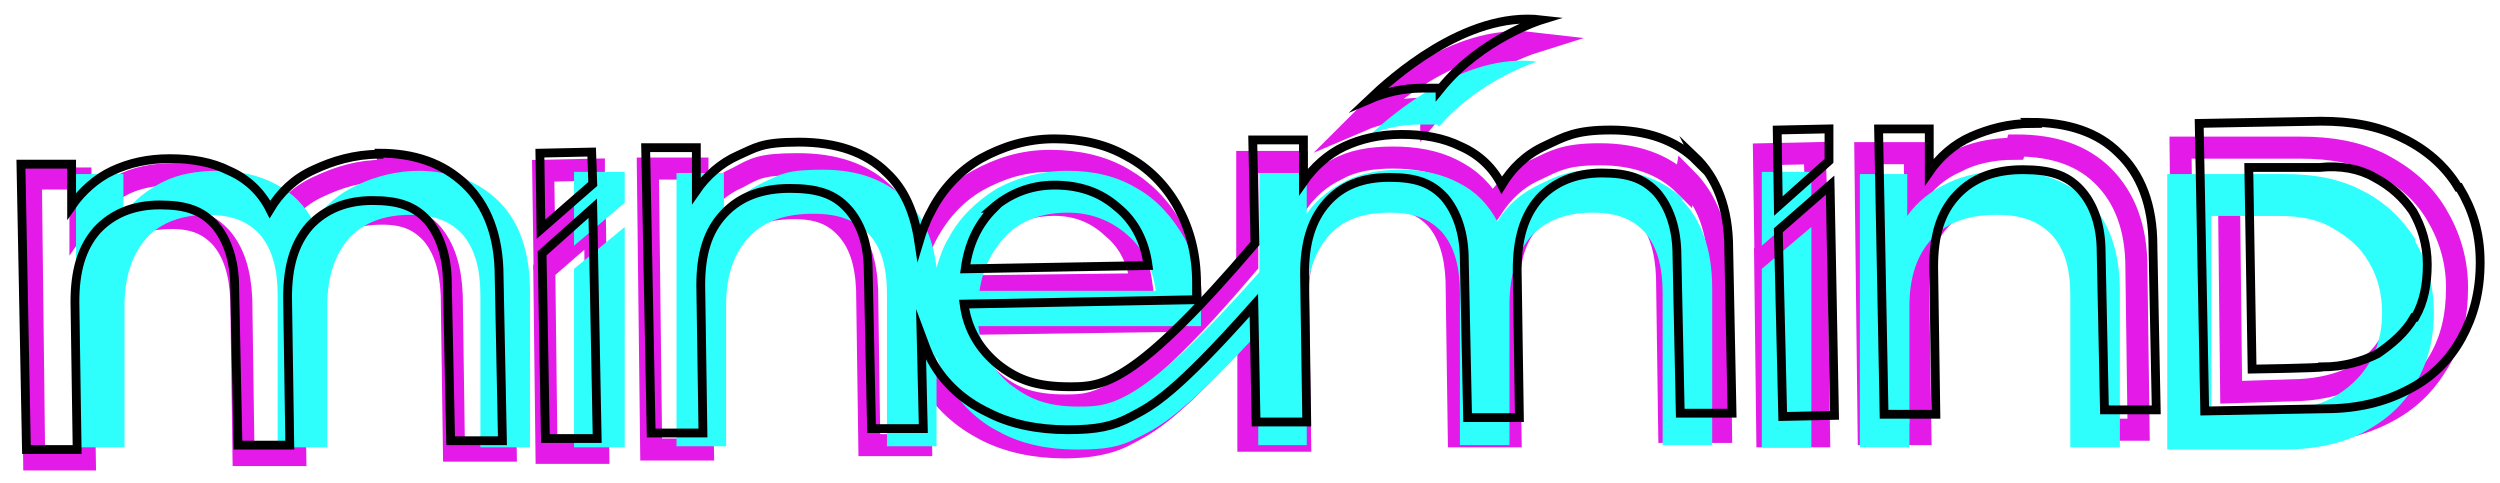
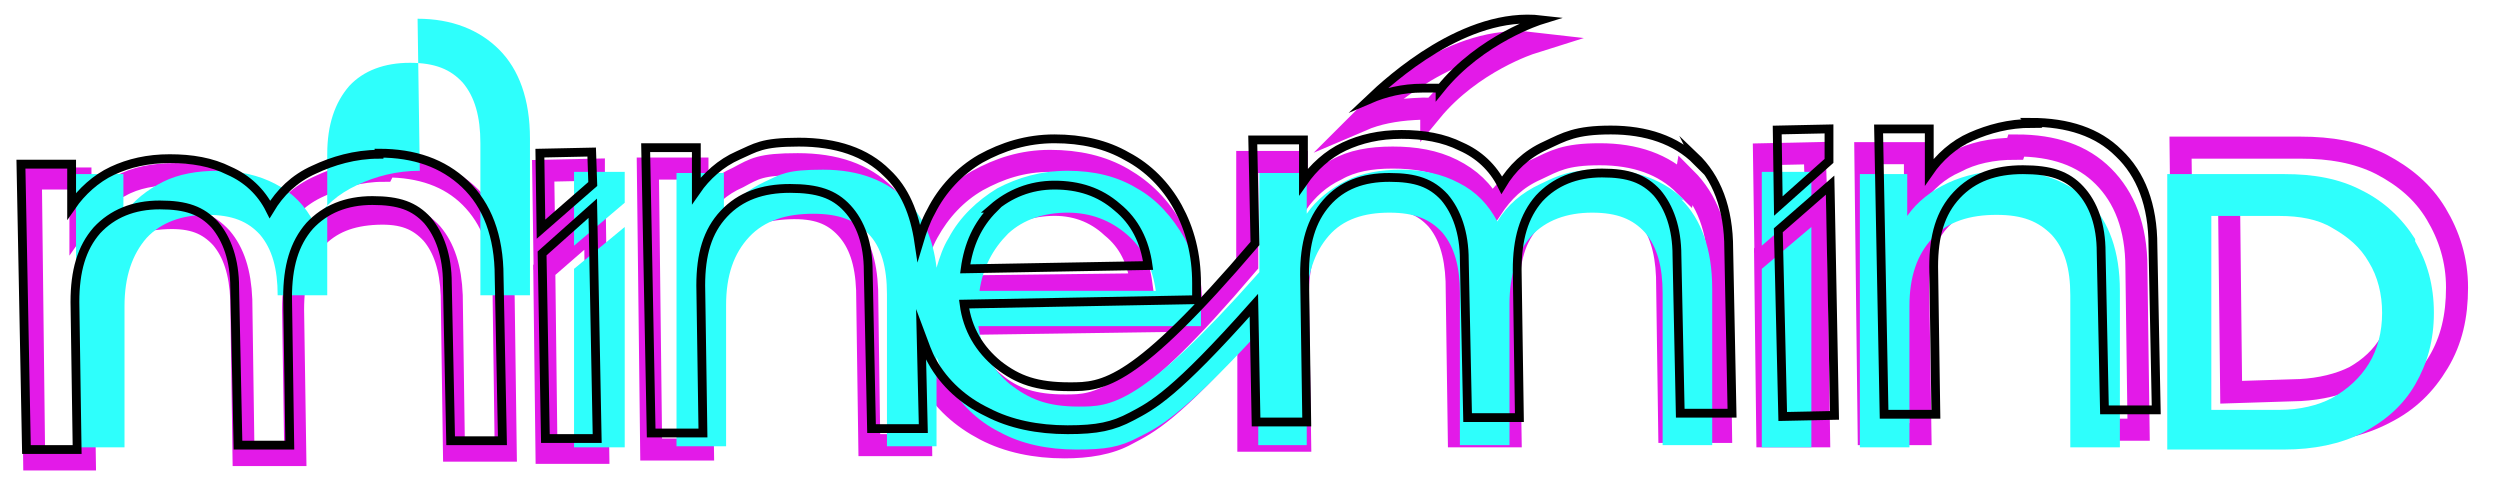
<svg xmlns="http://www.w3.org/2000/svg" version="1.1" viewBox="0 0 226.9 43.8">
  <defs>
    <style>
      .cls-1 {
        stroke: #000;
        stroke-width: .8px;
      }

      .cls-1, .cls-2 {
        fill: none;
        stroke-miterlimit: 10;
      }

      .cls-3 {
        display: none;
      }

      .cls-2 {
        stroke: #e31ae8;
        stroke-width: 2px;
      }

      .cls-4 {
        fill: #2efffc;
      }
    </style>
  </defs>
  <g>
    <g id="Layer_2" class="cls-3">
      <rect x="-15.2" y="-11.5" width="255.7" height="73.6" />
    </g>
    <g id="Layer_1">
      <g>
        <path class="cls-2" d="M34.8,15.5c-2.2,0-4.1.6-5.8,1.4-1.8.8-3,2-4,3.5-.8-1.6-2-2.7-3.6-3.5-1.6-.8-3.4-1.1-5.4-1.1s-3.7.3-5.1,1.1c-1.5.7-2.7,1.8-3.6,3.1v-3.8c0,0-4.5,0-4.5,0l.3,25.5h4.6c0,0-.2-13.2-.2-13.2,0-2.8.6-4.9,2-6.4,1.4-1.5,3.2-2.2,5.6-2.3s3.8.5,5,1.8c1.1,1.3,1.7,3.1,1.8,5.6l.2,14.1h4.7c0,0-.2-13.2-.2-13.2,0-2.8.6-4.9,2-6.4,1.4-1.5,3.2-2.2,5.6-2.3s3.8.5,5,1.8c1.1,1.3,1.7,3.1,1.8,5.6l.2,14.1h4.7c0,0-.2-14.7-.2-14.7,0-3.7-1.1-6.4-3-8.3-1.9-1.9-4.5-2.8-7.7-2.8Z" />
        <polygon class="cls-2" points="160.4 39.6 165.1 39.6 164.8 19 160.2 23 160.4 39.6" />
        <path class="cls-2" d="M152.9,16.8c-1.9-1.9-4.5-2.8-7.7-2.8s-4.1.6-5.8,1.4c-1.8.8-3,2-4,3.5-.8-1.6-2-2.7-3.6-3.5-1.6-.8-3.4-1.1-5.4-1.1s-3.7.3-5.1,1.1c-1.5.7-2.7,1.8-3.6,3.1v-3.8c0,0-4.5,0-4.5,0v9.3c-10.8,12.7-13.6,12.8-16.5,12.8s-4.7-.6-6.4-2c-1.7-1.4-2.7-3.1-3-5.4l20.8-.3c0-.6,0-1.1,0-1.5,0-2.6-.6-4.8-1.7-6.8-1.1-2-2.6-3.5-4.5-4.6-1.9-1.1-4.1-1.6-6.6-1.6s-4.6.7-6.6,1.8c-1.9,1.1-3.4,2.7-4.5,4.7-.5.9-.8,1.8-1.1,2.8-.3-2.6-1.3-4.7-2.8-6.2-1.9-1.9-4.5-2.8-7.9-2.8s-3.9.4-5.4,1.2c-1.6.7-2.8,1.8-3.7,3.1v-3.9c0,0-4.5,0-4.5,0l.3,25.5h4.7c0,0-.2-13.2-.2-13.2,0-2.8.6-4.9,2.1-6.4s3.4-2.2,5.9-2.3,4,.5,5.2,1.8,1.8,3.1,1.9,5.6l.2,14.1h4.7c0,0-.1-8.4-.1-8.4.3.8.6,1.6,1,2.4,1.1,2,2.8,3.5,4.9,4.6,2.1,1.1,4.6,1.6,7.2,1.6,2.1,0,4.1-.3,5.7-1.2,1.9-1,3.9-1.9,11-9.9v10.5c.1,0,4.7,0,4.7,0l-.2-13.2c0-2.8.6-4.9,2-6.4s3.2-2.2,5.6-2.3,3.8.5,5,1.8c1.1,1.3,1.7,3.1,1.8,5.6l.2,14.1h4.7c0,0-.2-13.2-.2-13.2,0-2.8.6-4.9,2-6.4,1.4-1.5,3.2-2.2,5.6-2.3s3.8.5,5,1.8c1.1,1.3,1.7,3.1,1.8,5.6l.2,14.1h4.7c0,0-.2-14.7-.2-14.7,0-3.7-1.1-6.4-3-8.3h0ZM89.8,20.7c1.5-1.3,3.3-2,5.5-2.1s4.1.6,5.6,2c1.6,1.3,2.4,3,2.7,5.2l-16.4.2c.3-2.2,1.1-4,2.6-5.4Z" />
        <path class="cls-2" d="M182.9,13.5c-2.1,0-3.9.4-5.4,1.2-1.6.7-2.8,1.8-3.7,3.1v-3.9c0,0-4.5,0-4.5,0l.3,25.5h4.7c0,0-.2-13.2-.2-13.2,0-2.8.6-4.9,2.1-6.4,1.5-1.5,3.4-2.2,5.9-2.3s4,.5,5.2,1.8c1.2,1.3,1.8,3.1,1.9,5.6l.2,14.1h4.7c0,0-.2-14.7-.2-14.7,0-3.7-1.1-6.4-3-8.3-1.9-1.9-4.5-2.8-7.9-2.8Z" />
        <path class="cls-2" d="M221.1,19.4c-1.2-2-2.9-3.4-5-4.5-2.2-1.1-4.6-1.5-7.3-1.5h-10.9c0,.1.3,25.9.3,25.9h10.9c2.8-.2,5.2-.7,7.3-1.8,2.2-1.1,3.7-2.6,4.9-4.6s1.7-4.2,1.7-6.8c0-2.5-.7-4.7-1.9-6.7ZM217,31c-.8,1.4-1.9,2.4-3.3,3.2-1.4.7-3.1,1.1-4.9,1.2h0c0,0-6.3.2-6.3.2l-.2-18.1h6.3c1.9-.1,3.6.2,5,.9,1.5.8,2.6,1.7,3.4,3.1.8,1.4,1.2,3,1.3,4.7s-.4,3.4-1.1,4.8Z" />
        <polygon class="cls-2" points="49.6 41.1 54.3 41.1 54 20.5 49.4 24.5 49.6 41.1" />
        <path class="cls-2" d="M129.9,10.1c3.7-4.5,9.1-6.2,9.1-6.2-6.8-.8-13.6,5.2-15.4,7,1.4-.6,3-.9,4.7-1s1.1,0,1.6,0Z" />
        <polygon class="cls-2" points="160.2 20.8 164.8 16.8 164.7 13.9 160.1 14 160.2 20.8" />
        <polygon class="cls-2" points="49.4 22.3 53.9 18.3 53.9 15.4 49.3 15.5 49.4 22.3" />
      </g>
      <g>
-         <path class="cls-4" d="M38.1,15.5c-2.1,0-4,.5-5.7,1.3-1.7.8-3,1.9-3.9,3.4-.8-1.5-1.9-2.7-3.5-3.5-1.5-.8-3.3-1.2-5.2-1.2s-3.6.3-5,1c-1.4.7-2.7,1.7-3.6,3v-3.7h-4.3v24.8h4.4v-12.8c0-2.7.7-4.7,2-6.2,1.3-1.4,3.2-2.1,5.5-2.1s3.7.6,4.8,1.8c1.1,1.3,1.6,3.1,1.6,5.5v13.8h4.5v-12.8c0-2.7.7-4.7,2-6.2,1.3-1.4,3.2-2.1,5.5-2.1s3.7.6,4.8,1.8c1.1,1.3,1.6,3.1,1.6,5.5v13.8h4.5v-14.2c0-3.6-1-6.3-2.8-8.1s-4.3-2.8-7.4-2.8Z" />
+         <path class="cls-4" d="M38.1,15.5c-2.1,0-4,.5-5.7,1.3-1.7.8-3,1.9-3.9,3.4-.8-1.5-1.9-2.7-3.5-3.5-1.5-.8-3.3-1.2-5.2-1.2s-3.6.3-5,1c-1.4.7-2.7,1.7-3.6,3v-3.7h-4.3v24.8h4.4v-12.8c0-2.7.7-4.7,2-6.2,1.3-1.4,3.2-2.1,5.5-2.1s3.7.6,4.8,1.8c1.1,1.3,1.6,3.1,1.6,5.5h4.5v-12.8c0-2.7.7-4.7,2-6.2,1.3-1.4,3.2-2.1,5.5-2.1s3.7.6,4.8,1.8c1.1,1.3,1.6,3.1,1.6,5.5v13.8h4.5v-14.2c0-3.6-1-6.3-2.8-8.1s-4.3-2.8-7.4-2.8Z" />
        <polygon class="cls-4" points="159.9 40.6 164.4 40.6 164.4 20.6 159.9 24.4 159.9 40.6" />
        <path class="cls-4" d="M152.9,18.2c-1.8-1.8-4.3-2.8-7.4-2.8s-4,.5-5.7,1.3c-1.7.8-3,1.9-3.9,3.4-.8-1.5-1.9-2.7-3.5-3.5-1.5-.8-3.3-1.2-5.2-1.2s-3.6.3-5,1c-1.4.7-2.7,1.7-3.6,3v-3.7h-4.3v9c-10.8,12.2-13.5,12.2-16.4,12.2s-4.5-.7-6.2-2c-1.6-1.3-2.6-3.1-2.9-5.3h20.2c0-.6,0-1.1,0-1.4,0-2.5-.5-4.7-1.5-6.6-1.1-1.9-2.5-3.5-4.3-4.5-1.8-1.1-3.9-1.6-6.3-1.6s-4.5.6-6.4,1.6c-1.8,1.1-3.4,2.6-4.4,4.5-.5.8-.8,1.7-1.1,2.7-.3-2.6-1.2-4.6-2.7-6.1-1.8-1.8-4.3-2.8-7.6-2.8s-3.8.4-5.3,1.1c-1.5.7-2.8,1.7-3.7,3v-3.8h-4.3v24.8h4.5v-12.8c0-2.7.7-4.7,2.1-6.2s3.4-2.1,5.8-2.1,3.8.6,5,1.8,1.7,3.1,1.7,5.5v13.8h4.5v-8.1c.3.8.6,1.6,1,2.3,1.1,1.9,2.7,3.5,4.7,4.5,2,1.1,4.4,1.6,7,1.6s3.9-.2,5.6-1.1c1.8-.9,3.8-1.8,10.9-9.5v10.2h4.4v-12.8c0-2.7.7-4.7,2-6.2s3.2-2.1,5.5-2.1,3.7.6,4.8,1.8c1.1,1.3,1.6,3.1,1.6,5.5v13.8h4.5v-12.8c0-2.7.7-4.7,2-6.2,1.3-1.4,3.2-2.1,5.5-2.1s3.7.6,4.8,1.8c1.1,1.3,1.6,3.1,1.6,5.5v13.8h4.5v-14.2c0-3.6-1-6.3-2.8-8.1h0ZM91.5,21.2c1.4-1.3,3.3-1.9,5.4-1.9s3.9.7,5.4,2c1.5,1.3,2.3,3,2.6,5.1h-16c.3-2.1,1.2-3.8,2.6-5.2Z" />
        <path class="cls-4" d="M182.1,15.5c-2,0-3.8.4-5.3,1.1-1.5.7-2.8,1.7-3.7,3v-3.8h-4.3v24.8h4.5v-12.8c0-2.7.7-4.7,2.1-6.2s3.4-2.1,5.8-2.1,3.8.6,5,1.8c1.2,1.3,1.7,3.1,1.7,5.5v13.8h4.5v-14.2c0-3.6-1-6.3-2.8-8.1-1.8-1.8-4.3-2.8-7.6-2.8Z" />
        <path class="cls-4" d="M219.2,21.7c-1.2-1.9-2.8-3.4-4.8-4.4-2.1-1.1-4.4-1.5-7.1-1.5h-10.6v25h10.6c2.7,0,5.1-.5,7.1-1.5,2.1-1.1,3.7-2.5,4.8-4.4s1.7-4,1.7-6.5-.6-4.6-1.7-6.5ZM215,33c-.8,1.3-1.9,2.3-3.3,3.1-1.3.7-3,1.1-4.8,1.1h0c0,0-6.2,0-6.2,0v-17.6h6.2c1.8,0,3.5.3,4.8,1.1,1.4.8,2.5,1.7,3.3,3.1.8,1.3,1.2,2.9,1.2,4.6s-.4,3.3-1.2,4.6Z" />
        <polygon class="cls-4" points="52.1 40.6 56.7 40.6 56.7 20.6 52.1 24.4 52.1 40.6" />
-         <path class="cls-4" d="M130.6,11.5c3.7-4.3,8.9-5.9,8.9-5.9-6.6-.9-13.3,4.9-15.1,6.6,1.3-.6,2.9-.9,4.6-.9s1.1,0,1.5,0Z" />
        <polygon class="cls-4" points="159.9 22.3 164.4 18.4 164.4 15.6 159.9 15.6 159.9 22.3" />
        <polygon class="cls-4" points="52.1 22.3 56.7 18.4 56.7 15.6 52.1 15.6 52.1 22.3" />
      </g>
      <g>
        <path class="cls-1" d="M34.4,14c-2.2,0-4.2.6-5.9,1.4-1.8.8-3.1,2.1-4,3.6-.8-1.6-2.1-2.8-3.7-3.5-1.6-.8-3.4-1.1-5.4-1.1s-3.7.4-5.2,1.1c-1.5.7-2.8,1.9-3.7,3.2v-3.8c0,0-4.6,0-4.6,0l.5,25.9h4.6c0,0-.2-13.4-.2-13.4,0-2.8.6-4.9,2-6.5,1.4-1.5,3.3-2.3,5.7-2.3s3.8.5,5,1.8c1.1,1.3,1.8,3.2,1.8,5.7l.3,14.3h4.7c0,0-.2-13.4-.2-13.4,0-2.8.6-4.9,2-6.5,1.4-1.5,3.3-2.3,5.7-2.3s3.8.5,5,1.8c1.1,1.3,1.8,3.2,1.8,5.7l.3,14.3h4.7c0,0-.3-14.9-.3-14.9,0-3.7-1.1-6.5-3.1-8.4s-4.6-2.8-7.8-2.8Z" />
        <polygon class="cls-1" points="161.8 37.8 166.5 37.7 166.1 16.8 161.4 20.9 161.8 37.8" />
        <path class="cls-1" d="M154,14.6c-1.9-1.9-4.6-2.8-7.8-2.8s-4.2.6-5.9,1.4c-1.8.8-3.1,2.1-4,3.6-.8-1.6-2.1-2.8-3.7-3.5-1.6-.8-3.4-1.1-5.4-1.1s-3.7.4-5.2,1.1c-1.5.7-2.8,1.9-3.7,3.2v-3.8c0,0-4.6,0-4.6,0l.2,9.4c-11,12.9-13.8,13-16.8,13s-4.7-.6-6.5-2c-1.7-1.4-2.8-3.2-3.1-5.5l21.1-.4c0-.6,0-1.1,0-1.5,0-2.6-.6-4.9-1.7-6.9-1.1-2-2.7-3.6-4.6-4.6-1.9-1.1-4.1-1.6-6.6-1.6s-4.7.7-6.7,1.8c-1.9,1.1-3.5,2.8-4.5,4.8-.5.9-.8,1.8-1.1,2.8-.4-2.7-1.3-4.8-2.9-6.3-1.9-1.9-4.6-2.8-8-2.8s-3.9.5-5.5,1.2c-1.6.7-2.9,1.9-3.8,3.2v-3.9c0,0-4.6,0-4.6,0l.5,25.9h4.7c0,0-.2-13.4-.2-13.4,0-2.8.6-4.9,2.1-6.5s3.5-2.3,6-2.3,4,.5,5.2,1.8,1.9,3.2,1.9,5.7l.3,14.3h4.7c0,0-.2-8.5-.2-8.5.3.8.6,1.7,1,2.4,1.1,2,2.9,3.6,5,4.6,2.1,1.1,4.6,1.6,7.3,1.6s4.1-.3,5.8-1.2c1.9-1,3.9-2,11.1-10.1l.2,10.6h4.6c0,0-.2-13.4-.2-13.4,0-2.8.6-4.9,2-6.5s3.3-2.3,5.7-2.3,3.8.5,5,1.8c1.1,1.3,1.8,3.2,1.8,5.7l.3,14.3h4.7c0,0-.2-13.4-.2-13.4,0-2.8.6-4.9,2-6.5,1.4-1.5,3.3-2.3,5.7-2.3s3.8.5,5,1.8c1.1,1.3,1.8,3.2,1.8,5.7l.3,14.3h4.7c0,0-.3-14.9-.3-14.9,0-3.7-1.1-6.5-3.1-8.4h0ZM90.1,18.9c1.5-1.3,3.4-2.1,5.6-2.1s4.1.6,5.7,2c1.6,1.3,2.5,3.1,2.8,5.3l-16.6.3c.3-2.2,1.1-4,2.6-5.5Z" />
        <path class="cls-1" d="M184.4,11.2c-2.1,0-3.9.5-5.5,1.2-1.6.7-2.9,1.9-3.8,3.2v-3.9c0,0-4.6,0-4.6,0l.5,25.9h4.7c0,0-.2-13.4-.2-13.4,0-2.8.6-4.9,2.1-6.5s3.5-2.3,6-2.3,4,.5,5.2,1.8c1.2,1.3,1.9,3.2,1.9,5.7l.3,14.3h4.7c0,0-.3-14.9-.3-14.9,0-3.7-1.1-6.5-3.1-8.4-1.9-1.9-4.6-2.8-8-2.8Z" />
-         <path class="cls-1" d="M223.1,17c-1.2-2-3-3.5-5.1-4.5-2.2-1.1-4.6-1.5-7.4-1.5l-11,.2.5,26.1,11-.2c2.8,0,5.3-.6,7.4-1.7,2.2-1.1,3.8-2.7,4.9-4.7s1.7-4.2,1.7-6.9-.7-4.8-1.9-6.8ZM219.1,28.8c-.8,1.4-2,2.4-3.3,3.3-1.4.7-3.1,1.2-5,1.2h0c0,.1-6.4.2-6.4.2l-.3-18.3h6.4c1.9-.2,3.6.1,5,.9,1.5.8,2.6,1.8,3.5,3.1.8,1.4,1.3,3,1.3,4.8s-.3,3.4-1.1,4.8Z" />
        <polygon class="cls-1" points="49.5 39.8 54.2 39.8 53.8 18.9 49.2 23 49.5 39.8" />
        <path class="cls-1" d="M130.7,8.1c3.7-4.6,9.2-6.3,9.2-6.3-6.9-.8-13.7,5.4-15.6,7.2,1.4-.6,3-1,4.8-1s1.1,0,1.6,0Z" />
        <polygon class="cls-1" points="161.4 18.7 166 14.6 166 11.7 161.3 11.8 161.4 18.7" />
        <polygon class="cls-1" points="49.1 20.8 53.8 16.7 53.7 13.8 49 13.9 49.1 20.8" />
      </g>
    </g>
  </g>
</svg>